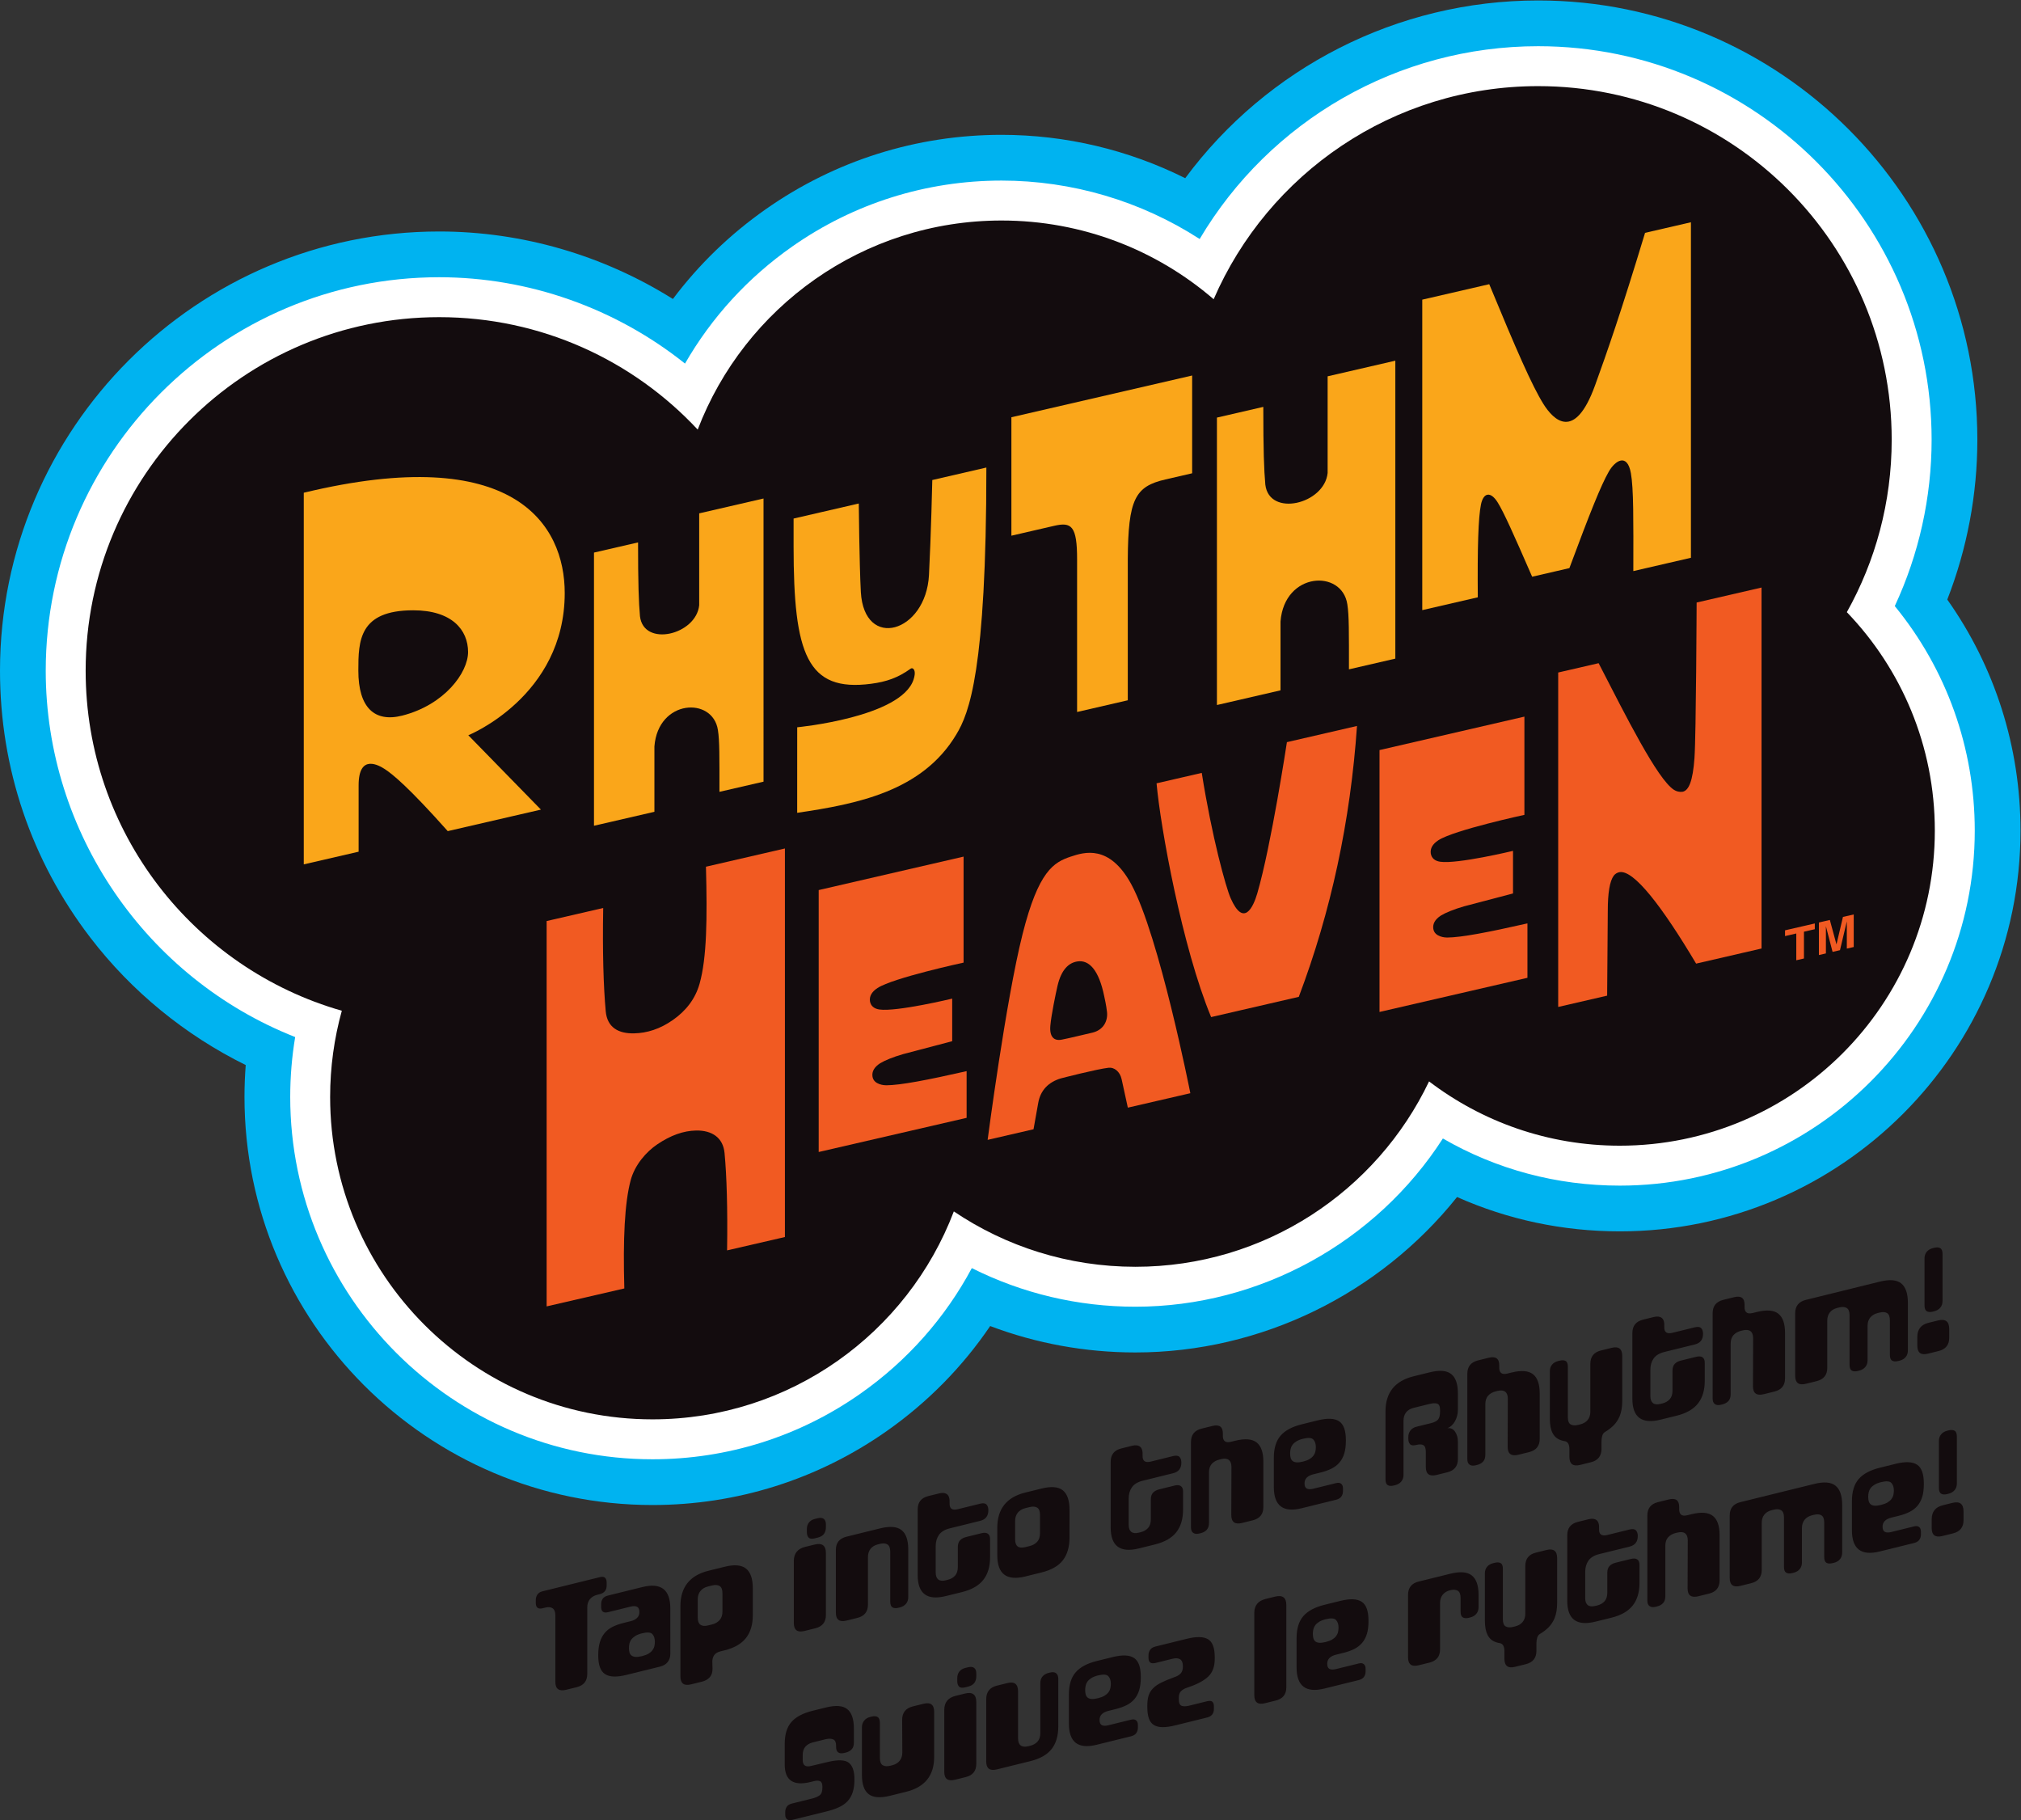
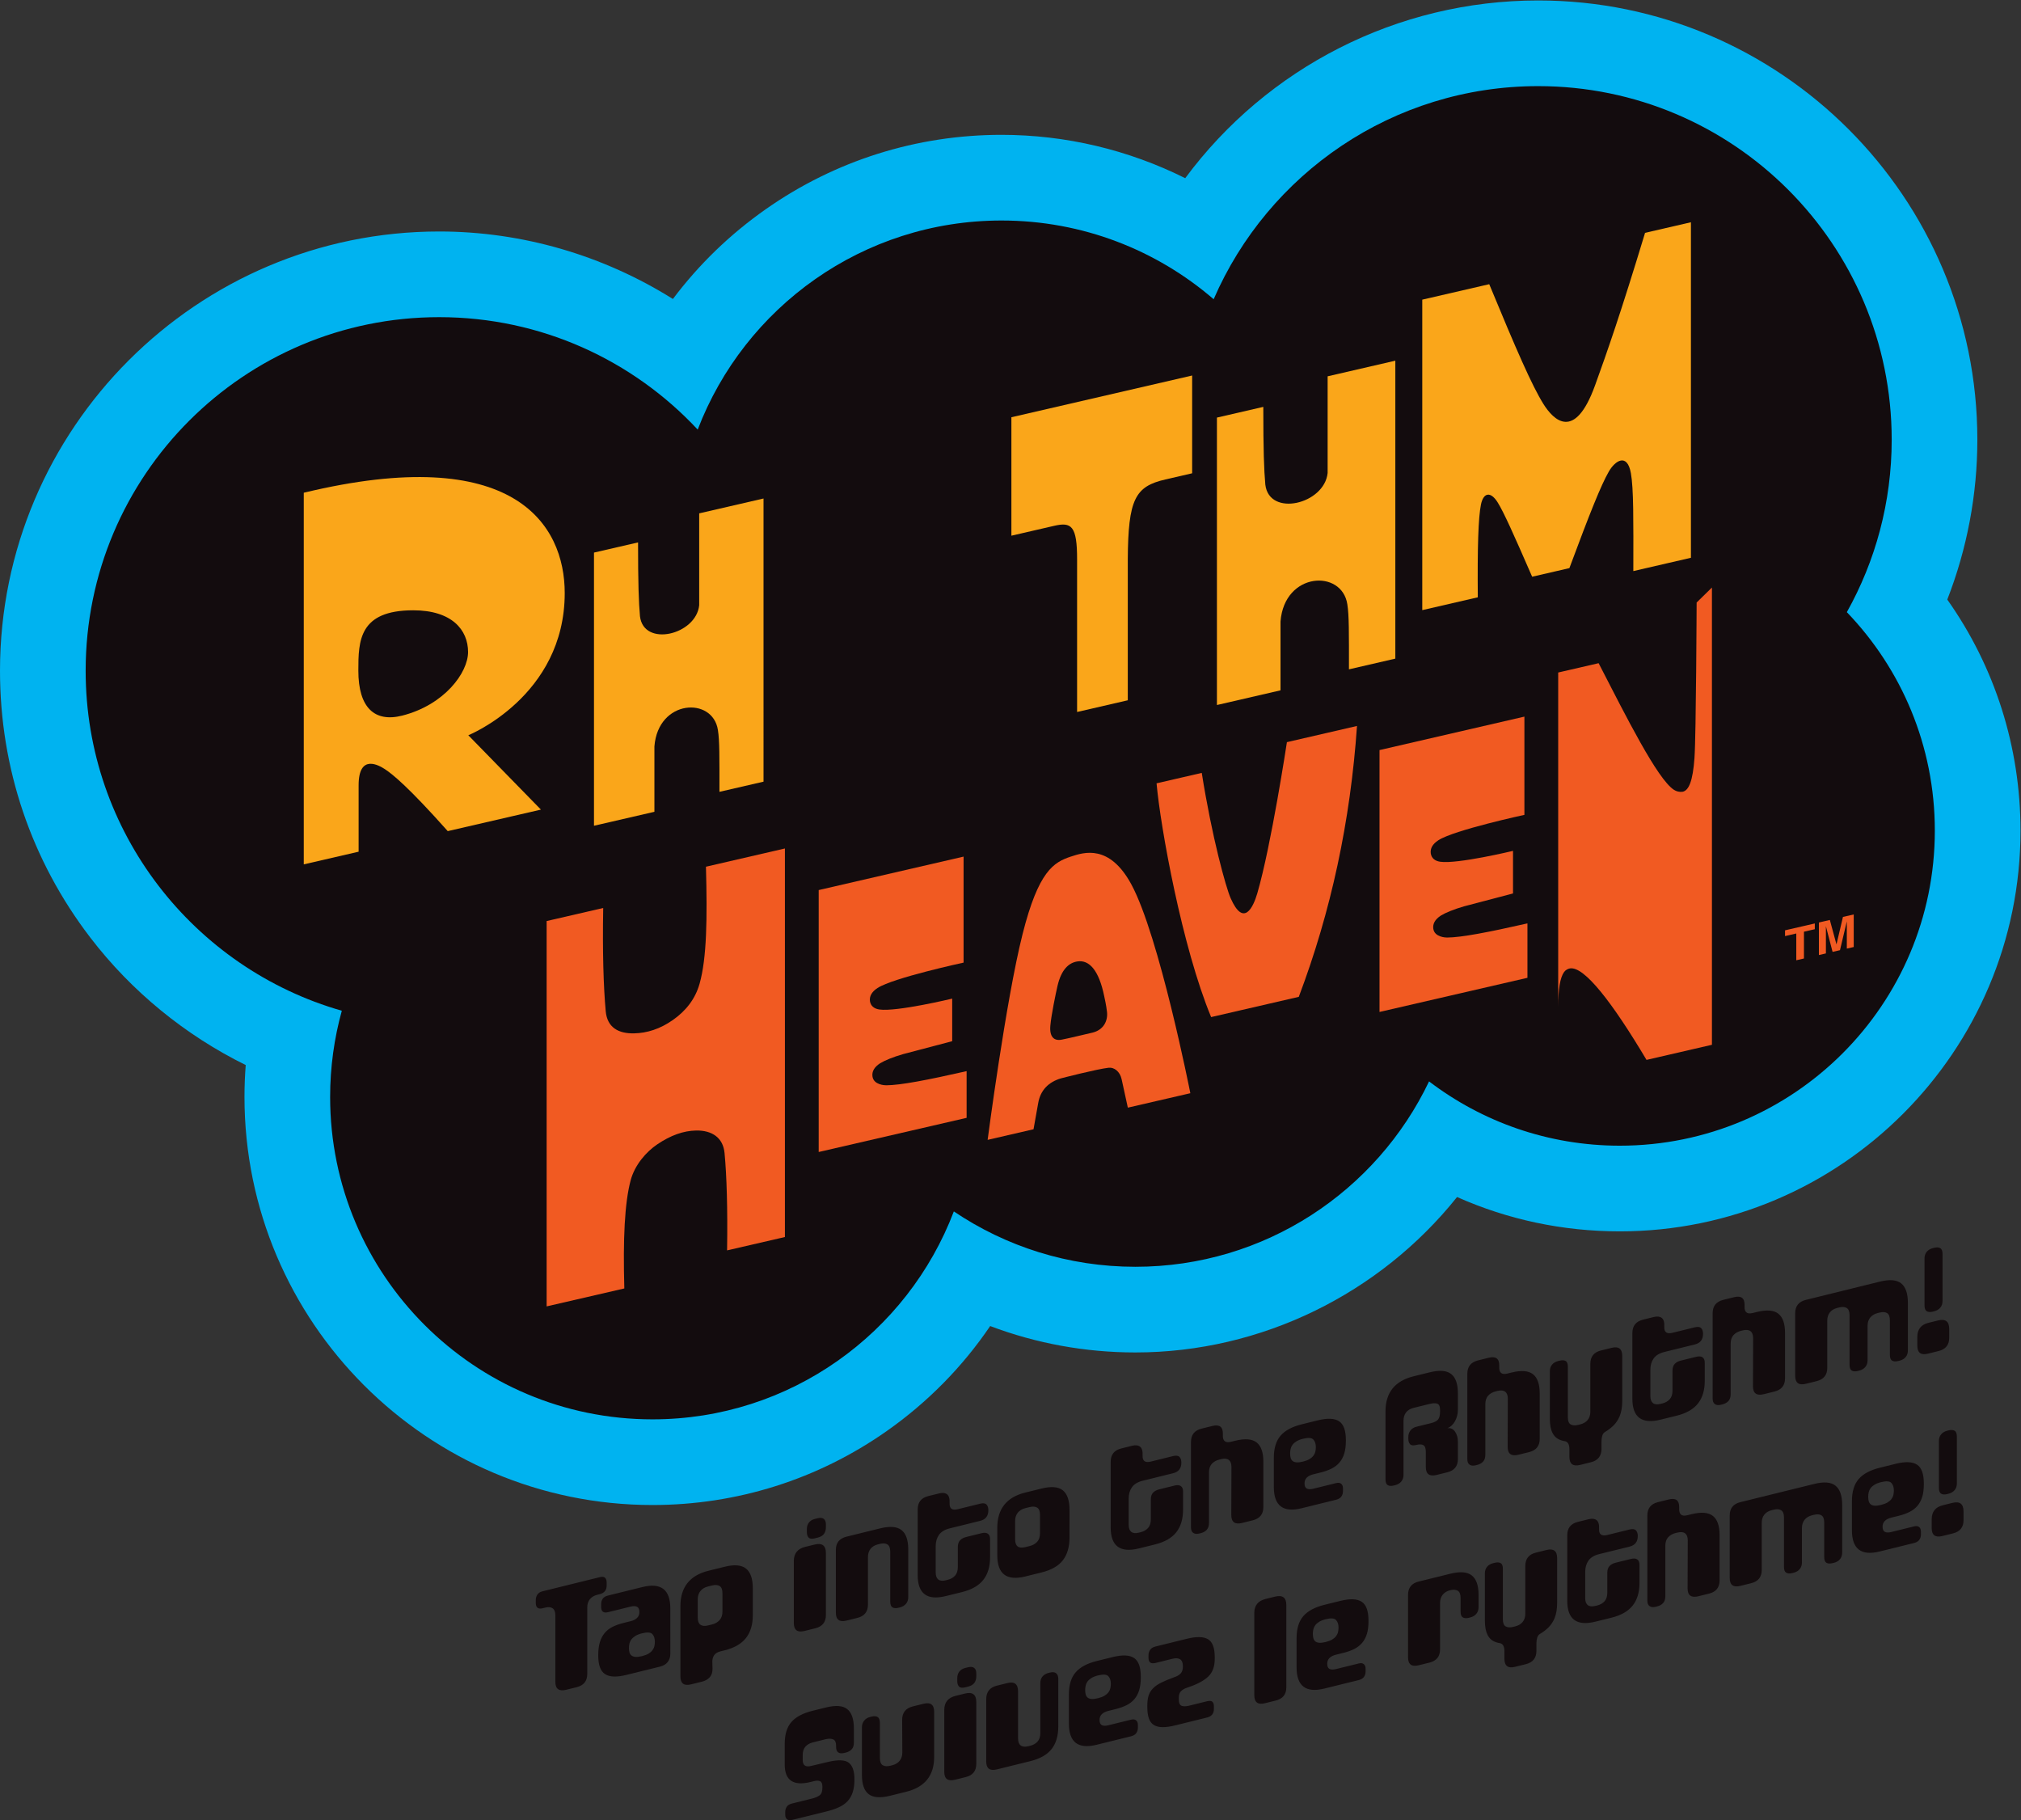
<svg xmlns="http://www.w3.org/2000/svg" xmlns:ns1="http://sodipodi.sourceforge.net/DTD/sodipodi-0.dtd" xmlns:ns2="http://www.inkscape.org/namespaces/inkscape" version="1.1" id="svg2" width="666.667" height="600.34" viewBox="0 0 666.667 600.34" ns1:docname="Rhythm Heaven Logo with Tagline (Canadian).ai">
  <rect x="0" y="0" width="666.667" height="600.34" fill="#333333" stroke="none" />
  <defs id="defs6">
    <clipPath clipPathUnits="userSpaceOnUse" id="clipPath16">
      <path d="M 0,450.255 H 500 V 0 H 0 Z" id="path14" />
    </clipPath>
  </defs>
  <ns1:namedview id="namedview4" pagecolor="#ffffff" bordercolor="#000000" borderopacity="0.25" ns2:showpageshadow="2" ns2:pageopacity="0.0" ns2:pagecheckerboard="0" ns2:deskcolor="#d1d1d1" />
  <g id="g8" ns2:groupmode="layer" ns2:label="Rhythm Heaven Logo with Tagline (Canadian)" transform="matrix(1.333,0,0,-1.333,0,600.34)">
    <g id="g10">
      <g id="g12" clip-path="url(#clipPath16)">
        <g id="g18" transform="translate(484.254,83.32)">
          <path d="m 0,0 c 0,-0.648 -0.183,-1.196 -0.552,-1.639 -0.365,-0.443 -0.872,-0.742 -1.52,-0.904 l -0.341,-0.083 c -0.621,-0.153 -1.114,-0.124 -1.483,0.098 -0.365,0.222 -0.548,0.695 -0.548,1.43 V 10.51 c 0,0.652 0.183,1.199 0.548,1.642 0.369,0.444 0.876,0.746 1.524,0.904 l 0.338,0.087 c 0.624,0.15 1.117,0.117 1.482,-0.102 C -0.183,12.823 0,12.343 0,11.608 Z m 1.651,-9.081 c 0,-1.751 -0.875,-2.842 -2.623,-3.275 l -2.627,-0.648 c -1.755,-0.433 -2.628,0.228 -2.628,1.98 v 2.161 c 0,1.862 0.918,3.024 2.755,3.475 l 2.372,0.586 c 1.834,0.452 2.751,-0.255 2.751,-2.117 z m -17.238,7.354 c 0,0.789 -0.207,1.413 -0.617,1.86 -0.407,0.448 -1.262,0.513 -2.562,0.194 -0.648,-0.162 -1.186,-0.373 -1.61,-0.633 -0.424,-0.26 -0.748,-0.542 -0.975,-0.854 -0.225,-0.305 -0.38,-0.641 -0.462,-1.004 -0.087,-0.359 -0.128,-0.737 -0.128,-1.13 0,-0.397 0.041,-0.753 0.128,-1.073 0.082,-0.316 0.237,-0.573 0.462,-0.775 0.227,-0.195 0.551,-0.316 0.975,-0.353 0.424,-0.036 0.962,0.027 1.61,0.188 0.652,0.162 1.179,0.362 1.59,0.604 0.407,0.242 0.734,0.521 0.972,0.83 0.241,0.316 0.403,0.652 0.49,1.012 0.082,0.363 0.127,0.737 0.127,1.134 m 7.413,1.574 c 0,-1.244 -0.131,-2.296 -0.4,-3.168 -0.273,-0.873 -0.666,-1.614 -1.19,-2.221 -0.52,-0.61 -1.169,-1.109 -1.948,-1.498 -0.775,-0.389 -1.689,-0.713 -2.73,-0.971 L -16.18,-8.44 c -1.469,-0.363 -2.203,-1.108 -2.203,-2.235 0,-0.68 0.19,-1.114 0.572,-1.301 0.38,-0.191 0.924,-0.197 1.631,-0.022 l 5.592,1.379 c 0.535,0.132 0.955,0.081 1.248,-0.155 0.3,-0.239 0.448,-0.625 0.448,-1.162 v -0.676 c 0,-0.51 -0.137,-0.955 -0.403,-1.331 -0.272,-0.377 -0.7,-0.637 -1.293,-0.785 l -8.516,-2.101 c -4.575,-1.13 -6.864,0.622 -6.864,5.253 v 7.202 c 0,2.344 0.552,4.162 1.652,5.448 1.103,1.288 2.854,2.231 5.254,2.823 l 3.944,0.975 c 2.396,0.591 4.154,0.514 5.271,-0.227 1.118,-0.738 1.673,-2.284 1.673,-4.629 z m -20.207,-16.932 c 0,-0.651 -0.179,-1.195 -0.531,-1.634 -0.355,-0.443 -0.855,-0.741 -1.503,-0.903 l -0.38,-0.092 c -0.624,-0.153 -1.117,-0.121 -1.482,0.098 -0.369,0.219 -0.552,0.699 -0.552,1.433 v 8.516 c 0,0.903 -0.227,1.494 -0.679,1.781 -0.452,0.283 -1.076,0.326 -1.865,0.133 l -0.421,-0.105 c -0.824,-0.201 -1.448,-0.579 -1.889,-1.119 -0.438,-0.551 -0.655,-1.234 -0.655,-2.048 v -8.516 c 0,-0.655 -0.183,-1.199 -0.548,-1.642 -0.369,-0.443 -0.879,-0.746 -1.528,-0.907 l -0.337,-0.084 c -0.624,-0.153 -1.117,-0.12 -1.483,0.102 -0.369,0.219 -0.552,0.699 -0.552,1.433 v 12.243 c 0,0.903 -0.234,1.491 -0.699,1.773 -0.466,0.282 -1.083,0.326 -1.841,0.138 l -0.469,-0.114 c -0.821,-0.202 -1.438,-0.572 -1.862,-1.115 -0.428,-0.543 -0.634,-1.223 -0.634,-2.043 v -11.65 c 0,-1.751 -0.88,-2.842 -2.628,-3.275 l -2.672,-0.657 c -1.751,-0.433 -2.623,0.228 -2.623,1.979 v 15.422 c 0,1.779 0.872,2.883 2.623,3.316 l 18.304,4.514 c 2.4,0.594 4.151,0.448 5.251,-0.439 1.103,-0.887 1.655,-2.488 1.655,-4.802 z m -30.336,-6.892 c 0,-1.751 -0.872,-2.845 -2.627,-3.278 l -2.624,-0.648 c -1.782,-0.438 -2.669,0.218 -2.669,1.97 l 0.042,11.869 c 0,0.82 -0.221,1.395 -0.655,1.724 -0.438,0.332 -1.069,0.396 -1.886,0.194 l -0.469,-0.114 c -0.762,-0.188 -1.372,-0.541 -1.841,-1.048 -0.465,-0.511 -0.7,-1.219 -0.7,-2.123 v -12.453 c 0,-0.737 -0.183,-1.306 -0.548,-1.704 -0.369,-0.402 -0.862,-0.679 -1.486,-0.833 l -0.338,-0.083 c -0.651,-0.162 -1.158,-0.109 -1.524,0.155 -0.369,0.259 -0.551,0.715 -0.551,1.367 v 21.055 c 0,1.779 0.872,2.883 2.627,3.316 l 2.668,0.657 c 1.752,0.433 2.61,-0.215 2.583,-1.943 V -6.28 c -0.025,-0.66 0.124,-1.128 0.448,-1.414 0.324,-0.29 0.851,-0.342 1.586,-0.158 l 1.02,0.25 c 2.4,0.591 4.155,0.452 5.272,-0.417 1.117,-0.869 1.672,-2.457 1.672,-4.774 z m -19.824,-0.615 c 0,-2.317 -0.555,-4.187 -1.672,-5.6 -1.117,-1.421 -2.876,-2.426 -5.272,-3.021 l -3.985,-0.981 c -4.634,-1.143 -6.947,0.587 -6.947,5.19 v 16.183 c 0,1.779 0.872,2.884 2.627,3.317 l 2.668,0.66 c 0.848,0.207 1.503,0.127 1.969,-0.234 0.465,-0.366 0.672,-1.093 0.613,-2.182 -0.058,-1.34 0.624,-1.836 2.035,-1.486 l 5.506,1.357 c 0.734,0.184 1.258,0.111 1.572,-0.203 0.306,-0.322 0.462,-0.79 0.462,-1.414 0,-1.41 -0.676,-2.283 -2.034,-2.62 l -7.496,-1.847 c -1.244,-0.307 -2.134,-0.843 -2.672,-1.613 -0.537,-0.769 -0.803,-1.69 -0.803,-2.762 v -6.523 c 0,-0.82 0.214,-1.395 0.634,-1.728 0.424,-0.337 1.048,-0.404 1.866,-0.199 l 0.468,0.114 c 0.759,0.188 1.366,0.537 1.821,1.047 0.448,0.503 0.676,1.211 0.676,2.114 v 4.913 c 0,0.735 0.182,1.296 0.551,1.684 0.366,0.388 0.859,0.655 1.483,0.812 l 3.854,0.95 c 0.652,0.162 1.159,0.116 1.528,-0.133 0.365,-0.247 0.548,-0.696 0.548,-1.347 z M -98.92,-29.58 c 0,-1.441 -0.207,-2.693 -0.631,-3.756 -0.397,-0.918 -0.897,-1.675 -1.507,-2.279 -0.607,-0.601 -1.32,-1.145 -2.138,-1.629 -0.313,-0.192 -0.527,-0.497 -0.658,-0.924 -0.124,-0.427 -0.19,-0.879 -0.19,-1.361 v -1.862 c 0,-1.783 -0.875,-2.887 -2.623,-3.32 l -2.672,-0.657 c -1.748,-0.433 -2.627,0.238 -2.627,2.021 v 1.861 c 0,1.159 -0.369,1.819 -1.104,1.973 -0.703,0.111 -1.313,0.321 -1.82,0.632 -0.507,0.315 -0.917,0.773 -1.227,1.37 -0.452,0.88 -0.68,2.05 -0.68,3.519 v 11.777 c 0,0.652 0.183,1.189 0.552,1.619 0.369,0.433 0.876,0.728 1.524,0.886 l 0.338,0.083 c 0.624,0.154 1.117,0.128 1.486,-0.077 0.365,-0.208 0.548,-0.678 0.548,-1.412 v -12.498 c 0,-0.903 0.234,-1.488 0.703,-1.756 0.466,-0.262 1.079,-0.305 1.841,-0.117 l 0.466,0.117 c 0.82,0.202 1.448,0.569 1.886,1.102 0.434,0.53 0.655,1.207 0.655,2.024 v 11.822 c 0,1.779 0.875,2.883 2.627,3.316 l 2.627,0.648 c 1.751,0.433 2.624,-0.241 2.624,-2.02 z m -19.442,-1.026 c 0,-0.651 -0.183,-1.199 -0.548,-1.638 -0.369,-0.447 -0.876,-0.75 -1.527,-0.908 l -0.338,-0.083 c -0.624,-0.154 -1.117,-0.121 -1.483,0.098 -0.369,0.219 -0.551,0.699 -0.551,1.433 v 3.389 c 0,0.903 -0.235,1.494 -0.7,1.773 -0.466,0.283 -1.079,0.33 -1.841,0.142 -0.821,-0.202 -1.448,-0.576 -1.886,-1.123 -0.438,-0.544 -0.655,-1.227 -0.655,-2.048 v -11.481 c 0,-1.751 -0.879,-2.842 -2.627,-3.275 l -2.672,-0.657 c -1.752,-0.433 -2.624,0.228 -2.624,1.98 v 15.421 c 0,1.779 0.872,2.883 2.624,3.316 l 7.881,1.944 c 2.403,0.591 4.158,0.449 5.275,-0.437 1.114,-0.883 1.672,-2.481 1.672,-4.794 z m -34.652,-5.036 c 0,0.79 -0.207,1.413 -0.618,1.857 -0.406,0.451 -1.261,0.517 -2.561,0.197 -0.648,-0.162 -1.186,-0.373 -1.61,-0.633 -0.424,-0.26 -0.748,-0.542 -0.976,-0.854 -0.224,-0.308 -0.379,-0.641 -0.462,-1.003 -0.086,-0.36 -0.127,-0.738 -0.127,-1.131 0,-0.397 0.041,-0.753 0.127,-1.073 0.083,-0.316 0.238,-0.577 0.462,-0.775 0.228,-0.195 0.552,-0.316 0.976,-0.352 0.424,-0.037 0.962,0.026 1.61,0.187 0.651,0.162 1.179,0.359 1.589,0.601 0.411,0.245 0.735,0.524 0.972,0.833 0.242,0.316 0.404,0.652 0.49,1.012 0.083,0.363 0.128,0.738 0.128,1.134 m 7.412,1.575 c 0,-1.245 -0.131,-2.3 -0.4,-3.173 -0.269,-0.869 -0.665,-1.61 -1.189,-2.217 -0.521,-0.61 -1.169,-1.109 -1.948,-1.501 -0.776,-0.386 -1.69,-0.713 -2.731,-0.968 l -1.737,-0.429 c -1.469,-0.363 -2.203,-1.111 -2.203,-2.235 0,-0.683 0.189,-1.114 0.572,-1.301 0.379,-0.191 0.924,-0.196 1.631,-0.021 l 5.592,1.379 c 0.534,0.131 0.955,0.081 1.248,-0.159 0.3,-0.236 0.448,-0.621 0.448,-1.159 v -0.676 c 0,-0.51 -0.134,-0.955 -0.403,-1.331 -0.273,-0.38 -0.7,-0.64 -1.293,-0.785 l -8.516,-2.101 c -4.575,-1.129 -6.864,0.623 -6.864,5.253 v 7.202 c 0,2.344 0.551,4.163 1.651,5.448 1.107,1.289 2.855,2.232 5.254,2.823 l 3.945,0.972 c 2.399,0.595 4.154,0.518 5.271,-0.224 1.117,-0.738 1.672,-2.284 1.672,-4.628 z m -20.334,-16.37 c 0,-1.752 -0.876,-2.846 -2.624,-3.275 l -2.672,-0.661 c -1.751,-0.433 -2.627,0.228 -2.627,1.979 v 20.376 c 0,1.838 0.931,2.983 2.796,3.446 l 2.331,0.574 c 1.861,0.459 2.796,-0.226 2.796,-2.064 z m -17.711,7.067 c 0,-1.924 -0.538,-3.39 -1.61,-4.405 -1.072,-1.011 -2.682,-1.881 -4.83,-2.607 l -0.421,-0.15 c -0.624,-0.209 -1.117,-0.493 -1.482,-0.85 -0.369,-0.361 -0.552,-0.908 -0.552,-1.642 v -0.383 c 0,-0.903 0.231,-1.436 0.7,-1.605 0.462,-0.168 1.079,-0.157 1.841,0.031 l 4.451,1.099 c 0.617,0.153 1.055,0.11 1.314,-0.121 0.251,-0.235 0.379,-0.604 0.379,-1.114 v -0.676 c 0,-1.131 -0.566,-1.836 -1.693,-2.112 l -7.881,-1.948 c -1.186,-0.293 -2.21,-0.436 -3.072,-0.44 -0.862,0.003 -1.583,0.169 -2.162,0.504 -0.579,0.338 -1.003,0.878 -1.269,1.616 -0.272,0.737 -0.403,1.685 -0.403,2.844 v 0.341 c 0,0.986 0.103,1.819 0.317,2.492 0.21,0.673 0.572,1.271 1.079,1.791 0.511,0.52 1.172,0.989 1.993,1.404 0.817,0.412 1.838,0.841 3.048,1.28 l 0.341,0.129 c 0.621,0.208 1.114,0.506 1.483,0.894 0.365,0.385 0.548,0.963 0.548,1.725 0,0.904 -0.231,1.495 -0.697,1.774 -0.465,0.282 -1.079,0.329 -1.844,0.138 l -4.234,-1.043 c -1.162,-0.288 -1.741,0.136 -1.741,1.267 v 0.635 c 0,0.506 0.138,0.955 0.403,1.348 0.269,0.39 0.714,0.665 1.338,0.818 l 7.75,1.913 c 2.372,0.583 4.12,0.551 5.231,-0.108 1.117,-0.656 1.675,-2.143 1.675,-4.46 z m -25.713,-6.178 c 0,0.79 -0.206,1.413 -0.617,1.86 -0.407,0.451 -1.262,0.514 -2.561,0.194 -0.648,-0.158 -1.186,-0.373 -1.61,-0.633 -0.424,-0.26 -0.749,-0.542 -0.976,-0.854 -0.224,-0.305 -0.379,-0.641 -0.462,-1.004 -0.086,-0.356 -0.128,-0.737 -0.128,-1.13 0,-0.397 0.042,-0.75 0.128,-1.073 0.083,-0.316 0.238,-0.573 0.462,-0.775 0.227,-0.195 0.552,-0.313 0.976,-0.353 0.424,-0.036 0.962,0.03 1.61,0.188 0.651,0.162 1.179,0.358 1.589,0.604 0.407,0.242 0.734,0.521 0.972,0.834 0.242,0.312 0.404,0.648 0.49,1.008 0.083,0.363 0.127,0.738 0.127,1.134 m 7.413,1.574 c 0,-1.244 -0.135,-2.296 -0.4,-3.168 -0.272,-0.873 -0.665,-1.614 -1.189,-2.221 -0.521,-0.61 -1.169,-1.109 -1.948,-1.498 -0.776,-0.389 -1.69,-0.716 -2.731,-0.971 l -1.738,-0.429 c -1.468,-0.363 -2.203,-1.108 -2.203,-2.235 0,-0.68 0.19,-1.114 0.573,-1.301 0.379,-0.191 0.924,-0.197 1.63,-0.022 l 5.593,1.379 c 0.534,0.132 0.955,0.082 1.248,-0.158 0.296,-0.236 0.448,-0.621 0.448,-1.159 v -0.676 c 0,-0.51 -0.138,-0.955 -0.404,-1.331 -0.272,-0.377 -0.699,-0.64 -1.292,-0.785 l -8.516,-2.101 c -4.575,-1.13 -6.865,0.622 -6.865,5.253 v 7.202 c 0,2.344 0.552,4.163 1.652,5.448 1.103,1.288 2.855,2.232 5.254,2.823 l 3.941,0.975 c 2.399,0.591 4.158,0.514 5.275,-0.227 1.117,-0.738 1.672,-2.284 1.672,-4.629 z m -20.417,-12.112 c 0,-2.345 -0.552,-4.218 -1.652,-5.617 -1.103,-1.402 -2.854,-2.401 -5.254,-2.992 l -8.305,-2.052 c -1.752,-0.43 -2.627,0.227 -2.627,1.979 v 15.376 c 0,1.814 0.875,2.932 2.627,3.365 l 2.627,0.648 c 1.748,0.43 2.627,-0.255 2.627,-2.065 v -11.65 c 0,-0.817 0.217,-1.395 0.655,-1.724 0.441,-0.329 1.065,-0.392 1.886,-0.191 l 0.465,0.114 c 0.762,0.188 1.372,0.538 1.821,1.044 0.455,0.51 0.682,1.211 0.682,2.114 v 12.288 c 0,0.734 0.19,1.31 0.573,1.733 0.379,0.416 0.865,0.697 1.458,0.845 l 0.383,0.093 c 0.648,0.161 1.148,0.098 1.499,-0.18 0.359,-0.278 0.535,-0.744 0.535,-1.393 z m -20.293,12.361 c 0,-0.62 -0.155,-1.156 -0.469,-1.596 -0.31,-0.448 -0.831,-0.758 -1.565,-0.941 l -0.679,-0.167 c -0.738,-0.183 -1.252,-0.127 -1.545,0.171 -0.3,0.291 -0.448,0.752 -0.448,1.373 v 0.721 c 0,0.648 0.169,1.191 0.51,1.626 0.341,0.439 0.834,0.737 1.483,0.898 l 0.679,0.167 c 0.648,0.161 1.151,0.105 1.503,-0.159 0.355,-0.264 0.531,-0.724 0.531,-1.372 z m 0,-21.648 c 0,-1.751 -0.876,-2.845 -2.627,-3.275 l -2.669,-0.66 c -1.755,-0.433 -2.627,0.228 -2.627,1.979 v 15.294 c 0,1.862 0.931,3.027 2.796,3.487 l 2.331,0.574 c 1.862,0.46 2.796,-0.243 2.796,-2.105 z m -10.426,1.705 c 0,-4.602 -2.313,-7.475 -6.943,-8.617 l -3.983,-0.985 c -2.403,-0.591 -4.161,-0.459 -5.278,0.396 -1.114,0.852 -1.672,2.45 -1.672,4.794 v 11.736 c 0,0.648 0.183,1.206 0.552,1.66 0.365,0.457 0.875,0.77 1.523,0.928 l 0.338,0.083 c 0.624,0.153 1.117,0.114 1.486,-0.119 0.366,-0.236 0.548,-0.719 0.548,-1.453 v -8.685 c 0,-0.907 0.235,-1.498 0.7,-1.777 0.469,-0.279 1.083,-0.326 1.841,-0.141 l 0.469,0.117 c 0.817,0.202 1.448,0.576 1.886,1.123 0.435,0.547 0.655,1.227 0.655,2.048 l -0.041,8.082 c 0,1.779 0.889,2.888 2.668,3.326 l 2.627,0.648 c 1.752,0.433 2.624,-0.242 2.624,-2.021 z m -19.734,-5.678 c 0,-1.186 -0.145,-2.207 -0.428,-3.07 -0.283,-0.856 -0.703,-1.588 -1.269,-2.197 -0.565,-0.606 -1.286,-1.109 -2.165,-1.507 -0.872,-0.4 -1.903,-0.747 -3.089,-1.037 l -8.474,-2.092 c -0.538,-0.132 -0.955,-0.081 -1.248,0.155 -0.297,0.24 -0.448,0.625 -0.448,1.162 v 0.635 c 0,0.51 0.131,0.951 0.382,1.323 0.255,0.376 0.693,0.64 1.314,0.793 l 4.958,1.225 c 0.761,0.185 1.379,0.448 1.841,0.79 0.469,0.341 0.703,0.964 0.703,1.867 v 0.255 c 0,0.735 -0.186,1.187 -0.552,1.368 -0.369,0.177 -0.865,0.189 -1.482,0.036 l -0.848,-0.21 c -4.296,-1.06 -6.441,0.373 -6.441,4.299 v 5.169 c 0,2.316 0.552,4.104 1.652,5.364 1.1,1.261 2.855,2.188 5.254,2.782 l 3.306,0.815 c 2.428,0.599 4.186,0.46 5.272,-0.417 1.086,-0.87 1.631,-2.483 1.631,-4.827 v -3.431 c 0,-0.738 -0.183,-1.295 -0.552,-1.684 -0.365,-0.388 -0.845,-0.654 -1.438,-0.799 l -0.382,-0.096 c -0.649,-0.158 -1.152,-0.112 -1.504,0.139 -0.355,0.253 -0.53,0.703 -0.53,1.354 v 0.297 c 0,0.817 -0.228,1.332 -0.676,1.547 -0.455,0.21 -1.059,0.241 -1.821,0.08 l -3.223,-0.796 c -0.79,-0.193 -1.41,-0.546 -1.865,-1.053 -0.449,-0.506 -0.676,-1.211 -0.676,-2.114 v -1.145 c 0,-0.734 0.183,-1.214 0.552,-1.433 0.365,-0.219 0.844,-0.255 1.441,-0.11 l 4.32,1.026 c 2.454,0.573 4.151,0.507 5.085,-0.206 0.931,-0.72 1.4,-2.064 1.4,-4.043 z" style="fill:#130c0e;fill-opacity:1;fill-rule:nonzero;stroke:none" id="path20" />
        </g>
        <g id="g22" transform="translate(480.708,128.469)">
          <path d="M 0,0 C 0,-0.65 -0.183,-1.198 -0.553,-1.642 -0.919,-2.083 -1.427,-2.386 -2.08,-2.548 l -0.342,-0.084 c -0.618,-0.153 -1.116,-0.124 -1.486,0.102 -0.366,0.219 -0.549,0.697 -0.549,1.433 v 11.632 c 0,0.653 0.183,1.199 0.549,1.646 0.37,0.441 0.881,0.744 1.531,0.906 l 0.339,0.084 c 0.625,0.153 1.119,0.12 1.485,-0.102 C -0.183,12.85 0,12.369 0,11.633 Z m 1.655,-9.096 c 0,-1.756 -0.878,-2.852 -2.633,-3.282 l -2.629,-0.653 c -1.759,-0.434 -2.633,0.228 -2.633,1.983 v 2.167 c 0,1.865 0.919,3.029 2.761,3.485 l 2.377,0.584 c 1.838,0.456 2.757,-0.256 2.757,-2.122 z m -10.23,-3.121 c 0,-0.653 -0.176,-1.198 -0.532,-1.638 -0.356,-0.443 -0.857,-0.743 -1.507,-0.904 l -0.38,-0.093 c -0.625,-0.154 -1.119,-0.121 -1.485,0.098 -0.37,0.219 -0.553,0.7 -0.553,1.436 v 8.534 c 0,0.905 -0.228,1.498 -0.681,1.785 -0.452,0.284 -1.078,0.327 -1.865,0.134 l -0.425,-0.105 c -0.826,-0.203 -1.451,-0.581 -1.894,-1.126 -0.438,-0.548 -0.656,-1.23 -0.656,-2.052 v -8.534 c 0,-0.649 -0.183,-1.198 -0.549,-1.638 -0.37,-0.448 -0.881,-0.751 -1.531,-0.91 l -0.338,-0.087 c -0.626,-0.153 -1.12,-0.12 -1.486,0.102 -0.37,0.219 -0.553,0.7 -0.553,1.436 V -3.51 c 0,0.905 -0.235,1.497 -0.698,1.777 -0.47,0.283 -1.088,0.326 -1.848,0.138 l -0.47,-0.114 c -0.819,-0.202 -1.441,-0.573 -1.866,-1.117 -0.425,-0.544 -0.635,-1.226 -0.635,-2.048 v -11.674 c 0,-1.755 -0.881,-2.848 -2.633,-3.282 l -2.678,-0.659 c -1.755,-0.434 -2.629,0.229 -2.629,1.984 v 15.454 c 0,1.782 0.874,2.889 2.629,3.323 l 18.343,4.527 c 2.404,0.592 4.163,0.446 5.265,-0.443 1.102,-0.889 1.655,-2.494 1.655,-4.812 z m -30.4,-6.907 c 0,-1.755 -0.874,-2.851 -2.629,-3.282 l -2.633,-0.649 c -1.786,-0.442 -2.674,0.216 -2.674,1.971 l 0.041,11.894 c 0,0.822 -0.221,1.398 -0.656,1.728 -0.439,0.332 -1.071,0.396 -1.89,0.194 l -0.47,-0.114 c -0.76,-0.189 -1.375,-0.542 -1.845,-1.05 -0.466,-0.512 -0.701,-1.219 -0.701,-2.131 v -12.479 c 0,-0.733 -0.183,-1.305 -0.55,-1.705 -0.369,-0.402 -0.863,-0.681 -1.489,-0.834 l -0.338,-0.084 c -0.65,-0.162 -1.161,-0.112 -1.527,0.155 -0.37,0.261 -0.553,0.718 -0.553,1.371 V -3.04 c 0,1.783 0.878,2.889 2.633,3.323 l 2.677,0.659 c 1.752,0.434 2.612,-0.219 2.588,-1.948 v -0.383 c -0.028,-0.662 0.121,-1.131 0.446,-1.418 0.324,-0.287 0.853,-0.342 1.592,-0.158 l 1.02,0.25 c 2.404,0.593 4.163,0.453 5.282,-0.417 1.12,-0.871 1.676,-2.462 1.676,-4.784 z m -19.866,-0.616 c 0,-2.322 -0.556,-4.192 -1.676,-5.612 -1.119,-1.424 -2.878,-2.431 -5.282,-3.027 l -3.994,-0.983 c -4.644,-1.149 -6.962,0.588 -6.962,5.201 v 16.217 c 0,1.783 0.874,2.889 2.633,3.324 l 2.674,0.661 c 0.85,0.207 1.506,0.128 1.973,-0.235 0.466,-0.366 0.673,-1.091 0.615,-2.186 -0.059,-1.343 0.625,-1.839 2.038,-1.489 l 5.518,1.36 c 0.735,0.184 1.261,0.111 1.575,-0.204 0.307,-0.322 0.463,-0.791 0.463,-1.416 0,-1.414 -0.677,-2.289 -2.038,-2.626 l -7.511,-1.852 c -1.248,-0.31 -2.136,-0.847 -2.678,-1.615 -0.539,-0.771 -0.805,-1.694 -0.805,-2.768 v -6.537 c 0,-0.822 0.214,-1.398 0.636,-1.732 0.425,-0.337 1.05,-0.401 1.869,-0.199 l 0.47,0.114 c 0.763,0.189 1.368,0.538 1.824,1.049 0.449,0.504 0.677,1.214 0.677,2.119 v 4.923 c 0,0.736 0.183,1.299 0.553,1.688 0.366,0.389 0.86,0.66 1.485,0.813 l 3.863,0.953 c 0.653,0.158 1.161,0.116 1.531,-0.134 0.366,-0.247 0.549,-0.697 0.549,-1.35 z m -20.419,-4.998 c 0,-1.445 -0.211,-2.699 -0.635,-3.765 -0.398,-0.919 -0.899,-1.678 -1.51,-2.283 -0.608,-0.602 -1.324,-1.148 -2.142,-1.633 -0.315,-0.192 -0.529,-0.497 -0.66,-0.926 -0.125,-0.428 -0.19,-0.88 -0.19,-1.364 v -1.866 c 0,-1.786 -0.878,-2.893 -2.629,-3.326 l -2.678,-0.662 c -1.752,-0.431 -2.633,0.242 -2.633,2.031 v 1.866 c 0,1.161 -0.369,1.819 -1.105,1.974 -0.705,0.108 -1.317,0.321 -1.824,0.636 -0.508,0.312 -0.92,0.771 -1.23,1.37 -0.453,0.881 -0.678,2.054 -0.678,3.526 v 11.802 c 0,0.653 0.183,1.192 0.553,1.622 0.366,0.434 0.874,0.726 1.524,0.888 l 0.338,0.084 c 0.626,0.153 1.12,0.127 1.489,-0.078 0.367,-0.205 0.55,-0.679 0.55,-1.415 v -12.524 c 0,-0.905 0.235,-1.491 0.705,-1.76 0.466,-0.262 1.081,-0.306 1.845,-0.117 l 0.466,0.114 c 0.822,0.205 1.451,0.573 1.89,1.108 0.435,0.53 0.656,1.209 0.656,2.028 v 11.847 c 0,1.782 0.881,2.889 2.633,3.323 l 2.633,0.649 c 1.755,0.434 2.632,-0.242 2.632,-2.024 z m -20.422,-9.369 c 0,-1.755 -0.874,-2.848 -2.633,-3.282 l -2.629,-0.649 c -1.786,-0.44 -2.674,0.219 -2.674,1.974 l 0.042,11.894 c 0,0.822 -0.222,1.398 -0.66,1.727 -0.436,0.33 -1.068,0.397 -1.887,0.195 l -0.47,-0.118 c -0.763,-0.188 -1.375,-0.538 -1.845,-1.05 -0.466,-0.512 -0.701,-1.218 -0.701,-2.127 v -12.479 c 0,-0.736 -0.183,-1.305 -0.549,-1.708 -0.37,-0.403 -0.864,-0.678 -1.489,-0.835 l -0.339,-0.083 c -0.653,-0.159 -1.161,-0.109 -1.527,0.155 -0.37,0.264 -0.553,0.717 -0.553,1.37 v 21.099 c 0,1.783 0.874,2.889 2.633,3.324 l 2.674,0.662 c 1.755,0.43 2.615,-0.219 2.588,-1.952 v -0.38 c -0.024,-0.661 0.124,-1.133 0.449,-1.417 0.325,-0.29 0.853,-0.342 1.589,-0.162 l 1.023,0.254 c 2.404,0.593 4.163,0.453 5.282,-0.417 1.12,-0.871 1.676,-2.466 1.676,-4.788 z m -20.249,-4.997 c 0,-1.755 -0.874,-2.848 -2.633,-3.282 l -2.633,-0.649 c -1.782,-0.442 -2.67,0.216 -2.67,1.971 v 3.693 c 0,0.905 -0.201,1.472 -0.598,1.7 -0.397,0.228 -0.992,0.245 -1.779,0.052 -0.74,-0.184 -1.251,-0.121 -1.531,0.196 -0.283,0.31 -0.425,0.765 -0.425,1.36 v 0.38 c 0,0.653 0.176,1.204 0.529,1.658 0.356,0.454 0.86,0.764 1.51,0.922 l 3.61,0.891 c 0.819,0.205 1.392,0.501 1.717,0.891 0.325,0.39 0.491,1.073 0.491,2.033 v 0.297 c 0,0.909 -0.235,1.432 -0.702,1.588 -0.469,0.155 -1.084,0.136 -1.845,-0.052 l -3.993,-0.983 c -0.819,-0.206 -1.445,-0.577 -1.87,-1.118 -0.421,-0.543 -0.635,-1.228 -0.635,-2.047 v -13.416 c 0,-0.653 -0.183,-1.201 -0.55,-1.642 -0.369,-0.448 -0.881,-0.751 -1.53,-0.909 l -0.339,-0.084 c -0.625,-0.157 -1.119,-0.121 -1.485,0.099 -0.37,0.219 -0.553,0.7 -0.553,1.436 v 16.811 c 0,4.64 2.318,7.533 6.962,8.681 l 3.993,0.983 c 2.405,0.596 4.164,0.457 5.283,-0.414 1.119,-0.867 1.676,-2.479 1.676,-4.828 v -3.949 c 0,-1.047 -0.232,-2.002 -0.698,-2.87 -0.47,-0.864 -1.113,-1.454 -1.935,-1.77 0.822,0.116 1.465,-0.172 1.935,-0.863 0.466,-0.69 0.698,-1.532 0.698,-2.52 z m -35.151,2.957 c 0,0.791 -0.207,1.416 -0.615,1.861 -0.411,0.455 -1.268,0.517 -2.567,0.197 -0.653,-0.158 -1.192,-0.373 -1.617,-0.634 -0.421,-0.26 -0.749,-0.544 -0.974,-0.856 -0.228,-0.309 -0.38,-0.642 -0.466,-1.006 -0.083,-0.36 -0.128,-0.739 -0.128,-1.133 0,-0.397 0.045,-0.754 0.128,-1.074 0.086,-0.317 0.238,-0.579 0.466,-0.777 0.225,-0.196 0.553,-0.317 0.974,-0.354 0.425,-0.036 0.964,0.03 1.617,0.189 0.65,0.162 1.178,0.359 1.589,0.605 0.412,0.242 0.736,0.522 0.978,0.835 0.239,0.313 0.401,0.65 0.487,1.01 0.087,0.364 0.128,0.74 0.128,1.137 m 7.428,1.578 c 0,-1.247 -0.131,-2.301 -0.401,-3.176 -0.269,-0.874 -0.666,-1.617 -1.188,-2.225 -0.525,-0.611 -1.175,-1.112 -1.955,-1.501 -0.778,-0.39 -1.693,-0.718 -2.737,-0.973 l -1.741,-0.43 c -1.472,-0.364 -2.208,-1.111 -2.208,-2.24 0,-0.681 0.19,-1.117 0.574,-1.304 0.38,-0.191 0.926,-0.197 1.634,-0.021 l 5.604,1.382 c 0.535,0.131 0.957,0.081 1.25,-0.159 0.301,-0.237 0.45,-0.623 0.45,-1.162 v -0.677 c 0,-0.511 -0.135,-0.957 -0.405,-1.334 -0.269,-0.377 -0.701,-0.641 -1.295,-0.787 l -8.534,-2.105 c -4.585,-1.132 -6.875,0.624 -6.875,5.264 v 7.217 c 0,2.35 0.553,4.172 1.655,5.46 1.105,1.291 2.857,2.236 5.262,2.829 l 3.952,0.977 c 2.405,0.593 4.163,0.515 5.283,-0.227 1.119,-0.74 1.675,-2.29 1.675,-4.639 z m -20.418,-16.417 c 0,-1.755 -0.878,-2.848 -2.633,-3.282 l -2.633,-0.649 c -1.782,-0.439 -2.67,0.219 -2.67,1.974 l 0.038,11.894 c 0,0.822 -0.218,1.398 -0.657,1.728 -0.439,0.329 -1.067,0.396 -1.89,0.194 l -0.466,-0.118 c -0.764,-0.185 -1.379,-0.538 -1.845,-1.046 -0.47,-0.516 -0.701,-1.222 -0.701,-2.131 v -12.479 c 0,-0.736 -0.184,-1.305 -0.55,-1.708 -0.369,-0.403 -0.867,-0.678 -1.489,-0.835 l -0.342,-0.083 c -0.649,-0.159 -1.157,-0.109 -1.523,0.158 -0.37,0.261 -0.553,0.718 -0.553,1.367 v 21.103 c 0,1.783 0.874,2.889 2.629,3.323 l 2.678,0.659 c 1.751,0.434 2.615,-0.219 2.587,-1.948 v -0.383 c -0.027,-0.662 0.121,-1.134 0.449,-1.418 0.325,-0.29 0.854,-0.342 1.59,-0.162 l 1.019,0.254 c 2.405,0.593 4.167,0.453 5.286,-0.417 1.119,-0.871 1.676,-2.466 1.676,-4.787 z m -19.87,-0.613 c 0,-2.322 -0.556,-4.196 -1.675,-5.616 -1.12,-1.423 -2.878,-2.431 -5.283,-3.023 l -3.99,-0.987 c -4.644,-1.145 -6.966,0.592 -6.966,5.205 v 16.217 c 0,1.783 0.878,2.889 2.633,3.323 l 2.678,0.659 c 0.846,0.21 1.503,0.131 1.972,-0.235 0.463,-0.363 0.671,-1.091 0.615,-2.183 -0.058,-1.343 0.622,-1.84 2.039,-1.492 l 5.517,1.363 c 0.736,0.18 1.261,0.111 1.572,-0.204 0.308,-0.323 0.467,-0.791 0.467,-1.416 0,-1.413 -0.681,-2.292 -2.039,-2.626 l -7.514,-1.855 c -1.247,-0.307 -2.135,-0.844 -2.674,-1.612 -0.539,-0.771 -0.809,-1.697 -0.809,-2.772 v -6.537 c 0,-0.822 0.214,-1.398 0.639,-1.732 0.422,-0.333 1.047,-0.401 1.87,-0.199 l 0.466,0.118 c 0.763,0.189 1.372,0.538 1.824,1.046 0.453,0.507 0.681,1.217 0.681,2.122 v 4.92 c 0,0.739 0.183,1.302 0.553,1.691 0.366,0.385 0.86,0.656 1.482,0.81 l 3.866,0.956 c 0.649,0.158 1.157,0.116 1.527,-0.134 0.366,-0.251 0.549,-0.701 0.549,-1.35 z m -35.403,-1.31 c 0,0.906 -0.234,1.501 -0.701,1.781 -0.466,0.28 -1.081,0.327 -1.845,0.138 l -1.105,-0.272 c -0.792,-0.193 -1.41,-0.568 -1.845,-1.116 -0.443,-0.545 -0.66,-1.23 -0.66,-2.052 v -4.54 c 0,-1.7 0.836,-2.343 2.505,-1.931 l 1.105,0.272 c 0.764,0.189 1.379,0.539 1.845,1.05 0.467,0.515 0.701,1.222 0.701,2.131 z m 7.304,-5.587 c 0,-2.349 -0.549,-4.23 -1.637,-5.641 -1.089,-1.419 -2.851,-2.426 -5.286,-3.027 l -4.032,-0.996 c -4.613,-1.137 -6.921,0.615 -6.921,5.255 v 6.792 c 0,4.672 2.308,7.577 6.921,8.714 l 4.032,0.995 c 2.408,0.593 4.159,0.446 5.265,-0.442 1.105,-0.889 1.658,-2.508 1.658,-4.858 z m -19.658,-4.893 c 0,-2.322 -0.557,-4.192 -1.676,-5.612 -1.119,-1.423 -2.878,-2.431 -5.283,-3.024 l -3.994,-0.983 c -4.643,-1.148 -6.961,0.589 -6.961,5.201 v 16.218 c 0,1.782 0.874,2.889 2.632,3.323 l 2.675,0.659 c 0.849,0.21 1.506,0.13 1.976,-0.235 0.463,-0.367 0.67,-1.092 0.611,-2.183 -0.055,-1.343 0.626,-1.84 2.039,-1.489 l 5.517,1.36 c 0.736,0.183 1.265,0.111 1.576,-0.204 0.307,-0.323 0.463,-0.792 0.463,-1.417 0,-1.413 -0.678,-2.288 -2.039,-2.625 l -7.511,-1.855 c -1.247,-0.308 -2.135,-0.845 -2.674,-1.612 -0.542,-0.775 -0.808,-1.698 -0.808,-2.772 v -6.537 c 0,-0.822 0.214,-1.398 0.635,-1.732 0.425,-0.334 1.051,-0.401 1.869,-0.196 l 0.47,0.115 c 0.764,0.188 1.368,0.538 1.825,1.045 0.449,0.508 0.677,1.217 0.677,2.123 v 4.923 c 0,0.736 0.183,1.298 0.552,1.687 0.367,0.386 0.864,0.657 1.486,0.811 l 3.863,0.955 c 0.653,0.159 1.161,0.116 1.53,-0.134 0.367,-0.25 0.55,-0.697 0.55,-1.353 z m -20.25,-9.878 c 0,-0.653 -0.183,-1.198 -0.549,-1.642 -0.37,-0.445 -0.881,-0.748 -1.531,-0.91 l -0.338,-0.083 c -0.626,-0.154 -1.12,-0.121 -1.486,0.102 -0.37,0.219 -0.553,0.696 -0.553,1.436 v 12.354 c 0,0.906 -0.235,1.495 -0.698,1.778 -0.469,0.283 -1.084,0.326 -1.848,0.138 l -0.47,-0.115 c -0.819,-0.201 -1.441,-0.576 -1.865,-1.12 -0.425,-0.544 -0.636,-1.225 -0.636,-2.044 v -11.761 c 0,-1.755 -0.878,-2.848 -2.633,-3.282 l -2.677,-0.662 c -1.756,-0.43 -2.63,0.229 -2.63,1.984 v 15.495 c 0,1.755 0.874,2.851 2.63,3.285 l 8.323,2.054 c 2.404,0.592 4.166,0.453 5.286,-0.418 1.119,-0.871 1.675,-2.465 1.675,-4.787 z m -20.377,17.26 c 0,-0.621 -0.156,-1.158 -0.466,-1.603 -0.315,-0.445 -0.837,-0.755 -1.572,-0.939 l -0.678,-0.167 c -0.739,-0.184 -1.254,-0.128 -1.551,0.171 -0.297,0.292 -0.446,0.754 -0.446,1.376 v 0.722 c 0,0.65 0.17,1.194 0.508,1.63 0.342,0.436 0.836,0.738 1.489,0.9 l 0.678,0.167 c 0.653,0.162 1.154,0.105 1.506,-0.16 0.356,-0.264 0.532,-0.725 0.532,-1.374 z m 0,-21.693 c 0,-1.755 -0.878,-2.851 -2.633,-3.282 l -2.674,-0.662 c -1.758,-0.434 -2.632,0.228 -2.632,1.983 v 15.327 c 0,1.865 0.932,3.034 2.801,3.494 l 2.336,0.575 c 1.866,0.461 2.802,-0.243 2.802,-2.109 z m -25.601,5.395 c 0,0.906 -0.235,1.501 -0.701,1.784 -0.467,0.28 -1.085,0.327 -1.845,0.139 l -1.023,-0.251 c -0.819,-0.202 -1.448,-0.58 -1.89,-1.129 -0.435,-0.544 -0.656,-1.229 -0.656,-2.052 v -4.539 c 0,-0.85 0.221,-1.433 0.656,-1.749 0.442,-0.315 1.071,-0.372 1.89,-0.17 l 1.023,0.25 c 0.76,0.189 1.378,0.549 1.845,1.071 0.466,0.526 0.701,1.229 0.701,2.107 z m 7.511,-5.445 c 0,-2.322 -0.567,-4.203 -1.696,-5.641 -1.134,-1.441 -2.903,-2.456 -5.307,-3.049 l -0.978,-0.241 c -0.736,-0.18 -1.258,-0.498 -1.569,-0.939 -0.31,-0.448 -0.469,-0.996 -0.469,-1.649 l 0.045,-1.642 c 0.027,-0.897 -0.194,-1.616 -0.657,-2.156 -0.47,-0.539 -1.126,-0.915 -1.976,-1.126 l -2.674,-0.662 c -1.759,-0.434 -2.633,0.229 -2.633,1.984 v 17.364 c 0,4.699 2.322,7.623 6.962,8.768 l 3.994,0.986 c 2.404,0.593 4.163,0.44 5.282,-0.459 1.12,-0.898 1.676,-2.524 1.676,-4.873 z m -24.24,-6.536 c 0,0.792 -0.204,1.417 -0.611,1.869 -0.412,0.448 -1.268,0.514 -2.571,0.19 -0.653,-0.159 -1.188,-0.37 -1.613,-0.627 -0.425,-0.261 -0.757,-0.551 -0.999,-0.865 -0.242,-0.313 -0.404,-0.65 -0.49,-1.01 -0.083,-0.364 -0.125,-0.739 -0.125,-1.136 0,-0.398 0.042,-0.755 0.125,-1.072 0.086,-0.32 0.248,-0.577 0.49,-0.772 0.242,-0.195 0.574,-0.312 0.999,-0.348 0.425,-0.04 0.96,0.026 1.613,0.184 0.65,0.162 1.182,0.363 1.593,0.605 0.411,0.243 0.736,0.523 0.978,0.839 0.234,0.31 0.404,0.647 0.487,1.011 0.086,0.36 0.124,0.735 0.124,1.132 m 3.825,-3.005 c 0,-0.819 -0.221,-1.504 -0.66,-2.053 -0.439,-0.544 -1.068,-0.919 -1.89,-1.121 l -8.32,-2.053 c -2.404,-0.593 -4.17,-0.53 -5.286,0.203 -1.119,0.729 -1.679,2.251 -1.679,4.573 v 0.169 c 0,1.216 0.139,2.27 0.405,3.158 0.269,0.885 0.666,1.642 1.191,2.267 0.522,0.625 1.172,1.132 1.949,1.522 0.781,0.39 1.693,0.714 2.74,0.973 l 1.741,0.43 c 0.677,0.166 1.209,0.44 1.593,0.816 0.38,0.379 0.57,0.848 0.57,1.415 0,0.681 -0.19,1.123 -0.57,1.324 -0.384,0.205 -0.916,0.222 -1.593,0.055 l -5.604,-1.385 c -1.133,-0.277 -1.7,0.163 -1.7,1.324 v 0.677 c 0,0.511 0.132,0.95 0.384,1.326 0.256,0.376 0.694,0.637 1.316,0.791 l 8.534,2.109 c 4.585,1.128 6.879,-0.641 6.879,-5.312 z m -15.755,16.915 c 0,-1.161 -0.566,-1.878 -1.7,-2.158 l -0.552,-0.137 c -0.819,-0.201 -1.448,-0.569 -1.89,-1.104 -0.436,-0.534 -0.657,-1.223 -0.657,-2.073 v -16.428 c 0,-1.755 -0.874,-2.848 -2.632,-3.282 l -2.588,-0.637 c -1.783,-0.442 -2.674,0.216 -2.674,1.971 v 16.429 c 0,0.849 -0.221,1.432 -0.66,1.748 -0.435,0.315 -1.068,0.376 -1.887,0.174 l -0.594,-0.149 c -1.133,-0.277 -1.7,0.16 -1.7,1.321 v 0.722 c 0,0.511 0.135,0.96 0.405,1.351 0.266,0.391 0.697,0.662 1.295,0.807 l 14.134,3.488 c 0.626,0.157 1.061,0.1 1.317,-0.159 0.255,-0.263 0.383,-0.65 0.383,-1.162 z" style="fill:#130c0e;fill-opacity:1;fill-rule:nonzero;stroke:none" id="path24" />
        </g>
        <g id="g26" transform="translate(481.883,302.021)">
          <path d="m 0,0 c 4.894,12.547 7.441,25.99 7.441,39.551 0,59.928 -48.754,108.683 -108.682,108.683 -34.925,0 -67.126,-16.686 -87.342,-43.975 -14.012,7.001 -29.565,10.725 -45.455,10.725 -20.991,0 -41.147,-6.349 -58.288,-18.361 -8.889,-6.228 -16.637,-13.734 -23.038,-22.254 -17.194,10.789 -37.268,16.702 -57.836,16.702 -59.928,0 -108.683,-48.755 -108.683,-108.683 0,-24.092 7.724,-46.916 22.336,-66.007 10.206,-13.335 23.493,-24.17 38.472,-31.557 -0.205,-2.623 -0.307,-5.258 -0.307,-7.897 0,-55.669 45.29,-100.959 100.958,-100.959 20.885,0 40.931,6.328 57.972,18.298 10.137,7.121 18.774,15.914 25.603,25.984 11.397,-4.307 23.536,-6.534 35.935,-6.534 31.208,0 60.532,14.582 79.602,38.459 12.553,-5.597 26.176,-8.498 40.266,-8.498 54.679,0 99.163,44.484 99.163,99.162 C 18.117,-36.457 11.765,-16.626 0,0" style="fill:#00b3f0;fill-opacity:1;fill-rule:nonzero;stroke:none" id="path28" />
        </g>
        <g id="g30" transform="translate(468.892,300.409)">
-           <path d="m 0,0 c 5.98,12.826 9.115,26.918 9.115,41.162 0,53.688 -43.678,97.366 -97.365,97.366 -34.693,0 -66.385,-18.377 -83.768,-47.706 -14.529,9.386 -31.55,14.456 -49.029,14.456 -18.655,0 -36.565,-5.64 -51.793,-16.312 -10.96,-7.68 -19.969,-17.542 -26.538,-28.964 -17.159,13.703 -38.677,21.363 -60.831,21.363 -53.687,0 -97.366,-43.678 -97.366,-97.365 0,-40.116 24.959,-76.144 61.728,-90.631 -0.816,-4.887 -1.227,-9.848 -1.227,-14.83 0,-49.429 40.213,-89.642 89.641,-89.642 18.544,0 36.341,5.616 51.467,16.241 11.591,8.143 20.974,18.746 27.565,31.059 12.5,-6.276 26.297,-9.552 40.478,-9.552 30.846,0 59.619,16.027 76.091,41.624 13.257,-7.66 28.192,-11.663 43.777,-11.663 48.438,0 87.845,39.407 87.845,87.845 C 19.79,-35.123 12.811,-15.654 0,0" style="fill:#ffffff;fill-opacity:1;fill-rule:nonzero;stroke:none" id="path32" />
-         </g>
+           </g>
        <g id="g34" transform="translate(457.027,298.903)">
          <path d="m 0,0 c 7.066,12.623 11.1,27.174 11.1,42.669 0,48.317 -39.169,87.485 -87.486,87.485 -35.965,0 -66.856,-21.705 -80.302,-52.728 -14.093,12.138 -32.436,19.478 -52.495,19.478 -34.318,0 -63.615,-21.483 -75.187,-51.733 -15.969,17.115 -38.72,27.82 -63.975,27.82 -48.316,0 -87.485,-39.168 -87.485,-87.485 0,-39.96 26.791,-73.661 63.391,-84.124 -1.881,-6.792 -2.891,-13.947 -2.891,-21.337 0,-44.051 35.711,-79.762 79.761,-79.762 34.079,0 63.16,21.375 74.583,51.447 12.831,-8.649 28.289,-13.699 44.928,-13.699 32.056,0 59.733,18.744 72.674,45.869 13.101,-9.979 29.454,-15.908 47.194,-15.908 43.059,0 77.965,34.906 77.965,77.965 C 21.775,-33.06 13.483,-14.015 0,0" style="fill:#130c0e;fill-opacity:1;fill-rule:nonzero;stroke:none" id="path36" />
        </g>
        <g id="g38" transform="translate(457.021,215.661)">
          <path d="m 0,0 v 6.729 l -1.692,-7.12 -1.832,-0.423 -1.651,6.348 v -6.729 l -1.732,-0.4 v 8.056 l 2.706,0.624 1.631,-6.012 0.02,0.004 1.591,6.757 2.671,0.616 V 0.395 Z M -12.504,-2.887 V 3.74 L -15.29,3.097 v 1.424 l 7.369,1.701 V 4.798 l -2.686,-0.62 v -6.627 z" style="fill:#f15a22;fill-opacity:1;fill-rule:nonzero;stroke:none" id="path40" />
        </g>
        <g id="g42" transform="translate(419.855,301.288)">
-           <path d="m 0,0 c 0,0 -0.125,-32.699 -0.532,-38.45 -0.407,-5.752 -1.41,-8.097 -2.975,-8.378 -0.752,-0.094 -1.502,0.088 -2.13,0.5 -4.099,2.689 -11.758,18.003 -18.616,31.32 l -10.005,-2.31 v -82.747 l 12.115,2.797 0.161,21.023 c 0,4.377 0.469,7.284 1.471,8.66 0.345,0.469 0.907,0.788 1.441,0.875 3.527,0.574 10.459,-8.378 18.945,-22.633 l 16.189,3.738 V 3.709 Z" style="fill:#f15a22;fill-opacity:1;fill-rule:nonzero;stroke:none" id="path44" />
+           <path d="m 0,0 c 0,0 -0.125,-32.699 -0.532,-38.45 -0.407,-5.752 -1.41,-8.097 -2.975,-8.378 -0.752,-0.094 -1.502,0.088 -2.13,0.5 -4.099,2.689 -11.758,18.003 -18.616,31.32 l -10.005,-2.31 v -82.747 c 0,4.377 0.469,7.284 1.471,8.66 0.345,0.469 0.907,0.788 1.441,0.875 3.527,0.574 10.459,-8.378 18.945,-22.633 l 16.189,3.738 V 3.709 Z" style="fill:#f15a22;fill-opacity:1;fill-rule:nonzero;stroke:none" id="path44" />
        </g>
        <g id="g46" transform="translate(358.103,218.398)">
          <path d="m 0,0 c -0.371,-0.002 -3.119,0.092 -3.413,2.188 -0.17,1.214 0.438,2.314 1.879,3.251 1.252,0.751 3.162,1.532 5.73,2.282 l 12.119,3.189 v 10.535 c 0,0 -13.795,-3.32 -18.037,-2.689 -1.289,0.192 -2.13,0.876 -2.318,2.064 -0.156,1.219 0.439,2.313 1.879,3.251 3.88,2.527 21.294,6.283 21.294,6.283 v 24.308 l -35.855,-8.278 v -64.797 l 36.606,8.451 V 3.501 C 10.114,1.282 3.51,0.019 0,0" style="fill:#f15a22;fill-opacity:1;fill-rule:nonzero;stroke:none" id="path48" />
        </g>
        <g id="g50" transform="translate(318.466,266.743)">
          <path d="m 0,0 c 0,0 -3.884,-25.59 -7.333,-37.416 -0.985,-3.38 -3.367,-8.55 -6.607,-1.157 -1.161,2.648 -4.605,15.019 -7.133,30.967 l -11.186,-2.582 c 0.979,-10.966 6.349,-40.584 13.503,-57.839 l 21.694,5.008 c 7.985,21.132 12.776,43.452 14.404,67.023 z" style="fill:#f15a22;fill-opacity:1;fill-rule:nonzero;stroke:none" id="path52" />
        </g>
        <g id="g54" transform="translate(270.399,194.881)">
          <path d="m 0,0 c -1.728,-0.376 -5.659,-1.372 -7.668,-1.748 -1.922,-0.376 -3.045,0.708 -2.807,3.452 0.216,2.567 1.343,8.009 1.771,9.846 0.945,4.064 2.804,5.758 4.989,6.063 2.801,0.391 5.248,-2.058 6.588,-8.696 C 3.002,8.276 3.329,6.944 3.542,5.133 3.801,2.936 2.721,0.686 0,0 m 9.561,36.683 c -5.429,10.003 -11.742,7.93 -14.977,6.859 -4.239,-1.402 -8.001,-3.579 -11.938,-19.194 -4.138,-16.413 -8.642,-50.892 -8.642,-50.892 l 11.359,2.623 1.166,6.537 c 0.564,3.157 2.574,5.163 5.637,6.064 0,0 8.801,2.284 11.805,2.626 1.269,0.144 2.761,-0.857 3.194,-2.845 l 1.535,-7.033 15.469,3.571 c 0,0 -7.695,38.949 -14.608,51.684" style="fill:#f15a22;fill-opacity:1;fill-rule:nonzero;stroke:none" id="path56" />
        </g>
        <g id="g58" transform="translate(219.32,181.841)">
          <path d="m 0,0 c -0.371,-0.002 -3.119,0.092 -3.413,2.188 -0.17,1.214 0.438,2.314 1.879,3.251 1.252,0.751 3.162,1.532 5.73,2.282 l 12.119,3.189 v 10.535 c 0,0 -13.795,-3.32 -18.037,-2.689 -1.289,0.192 -2.13,0.876 -2.318,2.064 -0.156,1.219 0.439,2.313 1.879,3.251 3.88,2.527 21.294,6.283 21.294,6.283 v 26.228 l -35.855,-8.278 v -64.81 l 36.606,8.452 V 3.501 C 10.114,1.282 3.51,0.019 0,0" style="fill:#f15a22;fill-opacity:1;fill-rule:nonzero;stroke:none" id="path60" />
        </g>
        <g id="g62" transform="translate(174.698,235.922)">
          <path d="m 0,0 c 0.344,-12.911 0.206,-22.575 -1.566,-28.916 -1.076,-3.852 -3.444,-6.784 -6.607,-9.003 -3.221,-2.261 -6.451,-3.251 -9.613,-3.314 -3.857,-0.076 -6.644,1.425 -7.015,5.471 -0.563,6.158 -0.814,14.767 -0.626,25.551 l -13.997,-3.231 v -95.345 l 19.226,4.439 c -0.344,12.161 0.071,21.181 1.566,26.759 1.019,3.802 3.809,7.019 6.607,8.91 3.271,2.208 6.445,3.355 9.614,3.407 3.851,0.062 6.651,-1.723 7.014,-5.564 0.532,-5.627 0.783,-13.745 0.626,-24.093 l 14.311,3.304 V 4.511 Z" style="fill:#f15a22;fill-opacity:1;fill-rule:nonzero;stroke:none" id="path64" />
        </g>
        <g id="g66" transform="translate(418.443,312.358)">
          <path d="m 0,0 v 83.019 l -11.349,-2.62 C -17.368,60.523 -20.774,50.805 -23.742,42.612 -28.8,28.672 -34.046,34.147 -36.491,38.035 -39.334,42.591 -43.2,51.454 -49.909,67.693 l -16.574,-3.826 v -76.818 l 13.743,3.172 c -0.104,12.436 0.114,19.683 0.783,22.964 0.606,2.947 2.382,3.365 4.18,0.439 1.484,-2.404 3.825,-7.608 8.485,-18.309 l 9.217,2.128 c 5.079,13.648 7.817,20.528 9.76,23.893 1.568,2.738 4.556,4.66 5.455,-0.397 0.69,-3.825 0.627,-11.523 0.606,-24.23 z" style="fill:#faa61a;fill-opacity:1;fill-rule:nonzero;stroke:none" id="path68" />
        </g>
        <g id="g70" transform="translate(328.542,357.259)">
          <path d="m 0,0 v -23.921 c -0.793,-7.717 -14.451,-10.984 -15.419,-2.88 -0.328,3.609 -0.501,8.594 -0.501,19.236 l -11.476,-2.649 V -81.33 l 15.735,3.632 v 17.023 c 0.957,12.311 15.224,12.994 16.536,4.259 0.442,-2.754 0.401,-7.104 0.401,-16.085 l 11.476,2.649 V 3.867 Z" style="fill:#faa61a;fill-opacity:1;fill-rule:nonzero;stroke:none" id="path72" />
        </g>
        <g id="g74" transform="translate(250.284,347.131)">
          <path d="m 0,0 v -29.308 l 10.588,2.445 c 4.219,0.974 5.701,0.078 5.67,-8.399 v -37.664 l 12.545,2.896 v 34.854 c 0.087,14.962 1.842,18.059 9.283,19.777 l 6.644,1.534 v 24.192 z" style="fill:#faa61a;fill-opacity:1;fill-rule:nonzero;stroke:none" id="path76" />
        </g>
        <g id="g78" transform="translate(244.09,334.687)">
-           <path d="m 0,0 -13.379,-3.089 c 0,0 -0.304,-13.482 -0.823,-23.53 -0.775,-14.253 -16.016,-18.687 -16.861,-4.187 -0.385,7.391 -0.508,21.908 -0.508,21.908 l -16.134,-3.724 v -6.857 c 0,-26.701 3.309,-36.119 19.197,-34.02 3.761,0.496 6.615,1.461 9.786,3.747 0.206,0.13 0.408,0.11 0.572,0 0.34,-0.245 0.704,-0.932 0.143,-2.675 -3.025,-9.389 -28.803,-11.838 -28.803,-11.838 l -0.007,-21.165 c 14.805,2.179 30.966,5.303 39.375,19.38 C -4.266,-60.813 0.001,-50.219 0,0" style="fill:#faa61a;fill-opacity:1;fill-rule:nonzero;stroke:none" id="path80" />
-         </g>
+           </g>
        <g id="g82" transform="translate(173.025,323.351)">
          <path d="m 0,0 v -22.734 c -0.753,-7.334 -13.734,-10.439 -14.654,-2.737 -0.312,3.43 -0.476,8.168 -0.476,18.282 l -10.906,-2.518 v -67.587 l 14.954,3.452 v 16.178 c 0.909,11.7 14.468,12.349 15.715,4.048 0.42,-2.617 0.381,-6.752 0.381,-15.287 l 10.906,2.517 V 3.675 Z" style="fill:#faa61a;fill-opacity:1;fill-rule:nonzero;stroke:none" id="path84" />
        </g>
        <g id="g86" transform="translate(99.564,273.315)">
          <path d="m 0,0 c -6.848,-1.746 -10.887,1.922 -10.887,11.127 0,7.342 0.139,14.923 13.581,14.923 9.571,0 13.563,-4.846 13.572,-10.313 C 16.275,10.637 10.442,2.662 0,0 m 40.186,30.328 c 0,16.907 -12.456,37.357 -64.577,24.812 v -91.951 l 13.573,3.133 v 16.43 c 0,8.021 5.219,4.799 6.372,4.075 1.948,-1.225 6.017,-4.551 15.683,-15.413 l 23.058,5.323 -17.968,18.397 c 0,0 23.859,9.608 23.859,35.194" style="fill:#faa61a;fill-opacity:1;fill-rule:nonzero;stroke:none" id="path88" />
        </g>
      </g>
    </g>
  </g>
</svg>